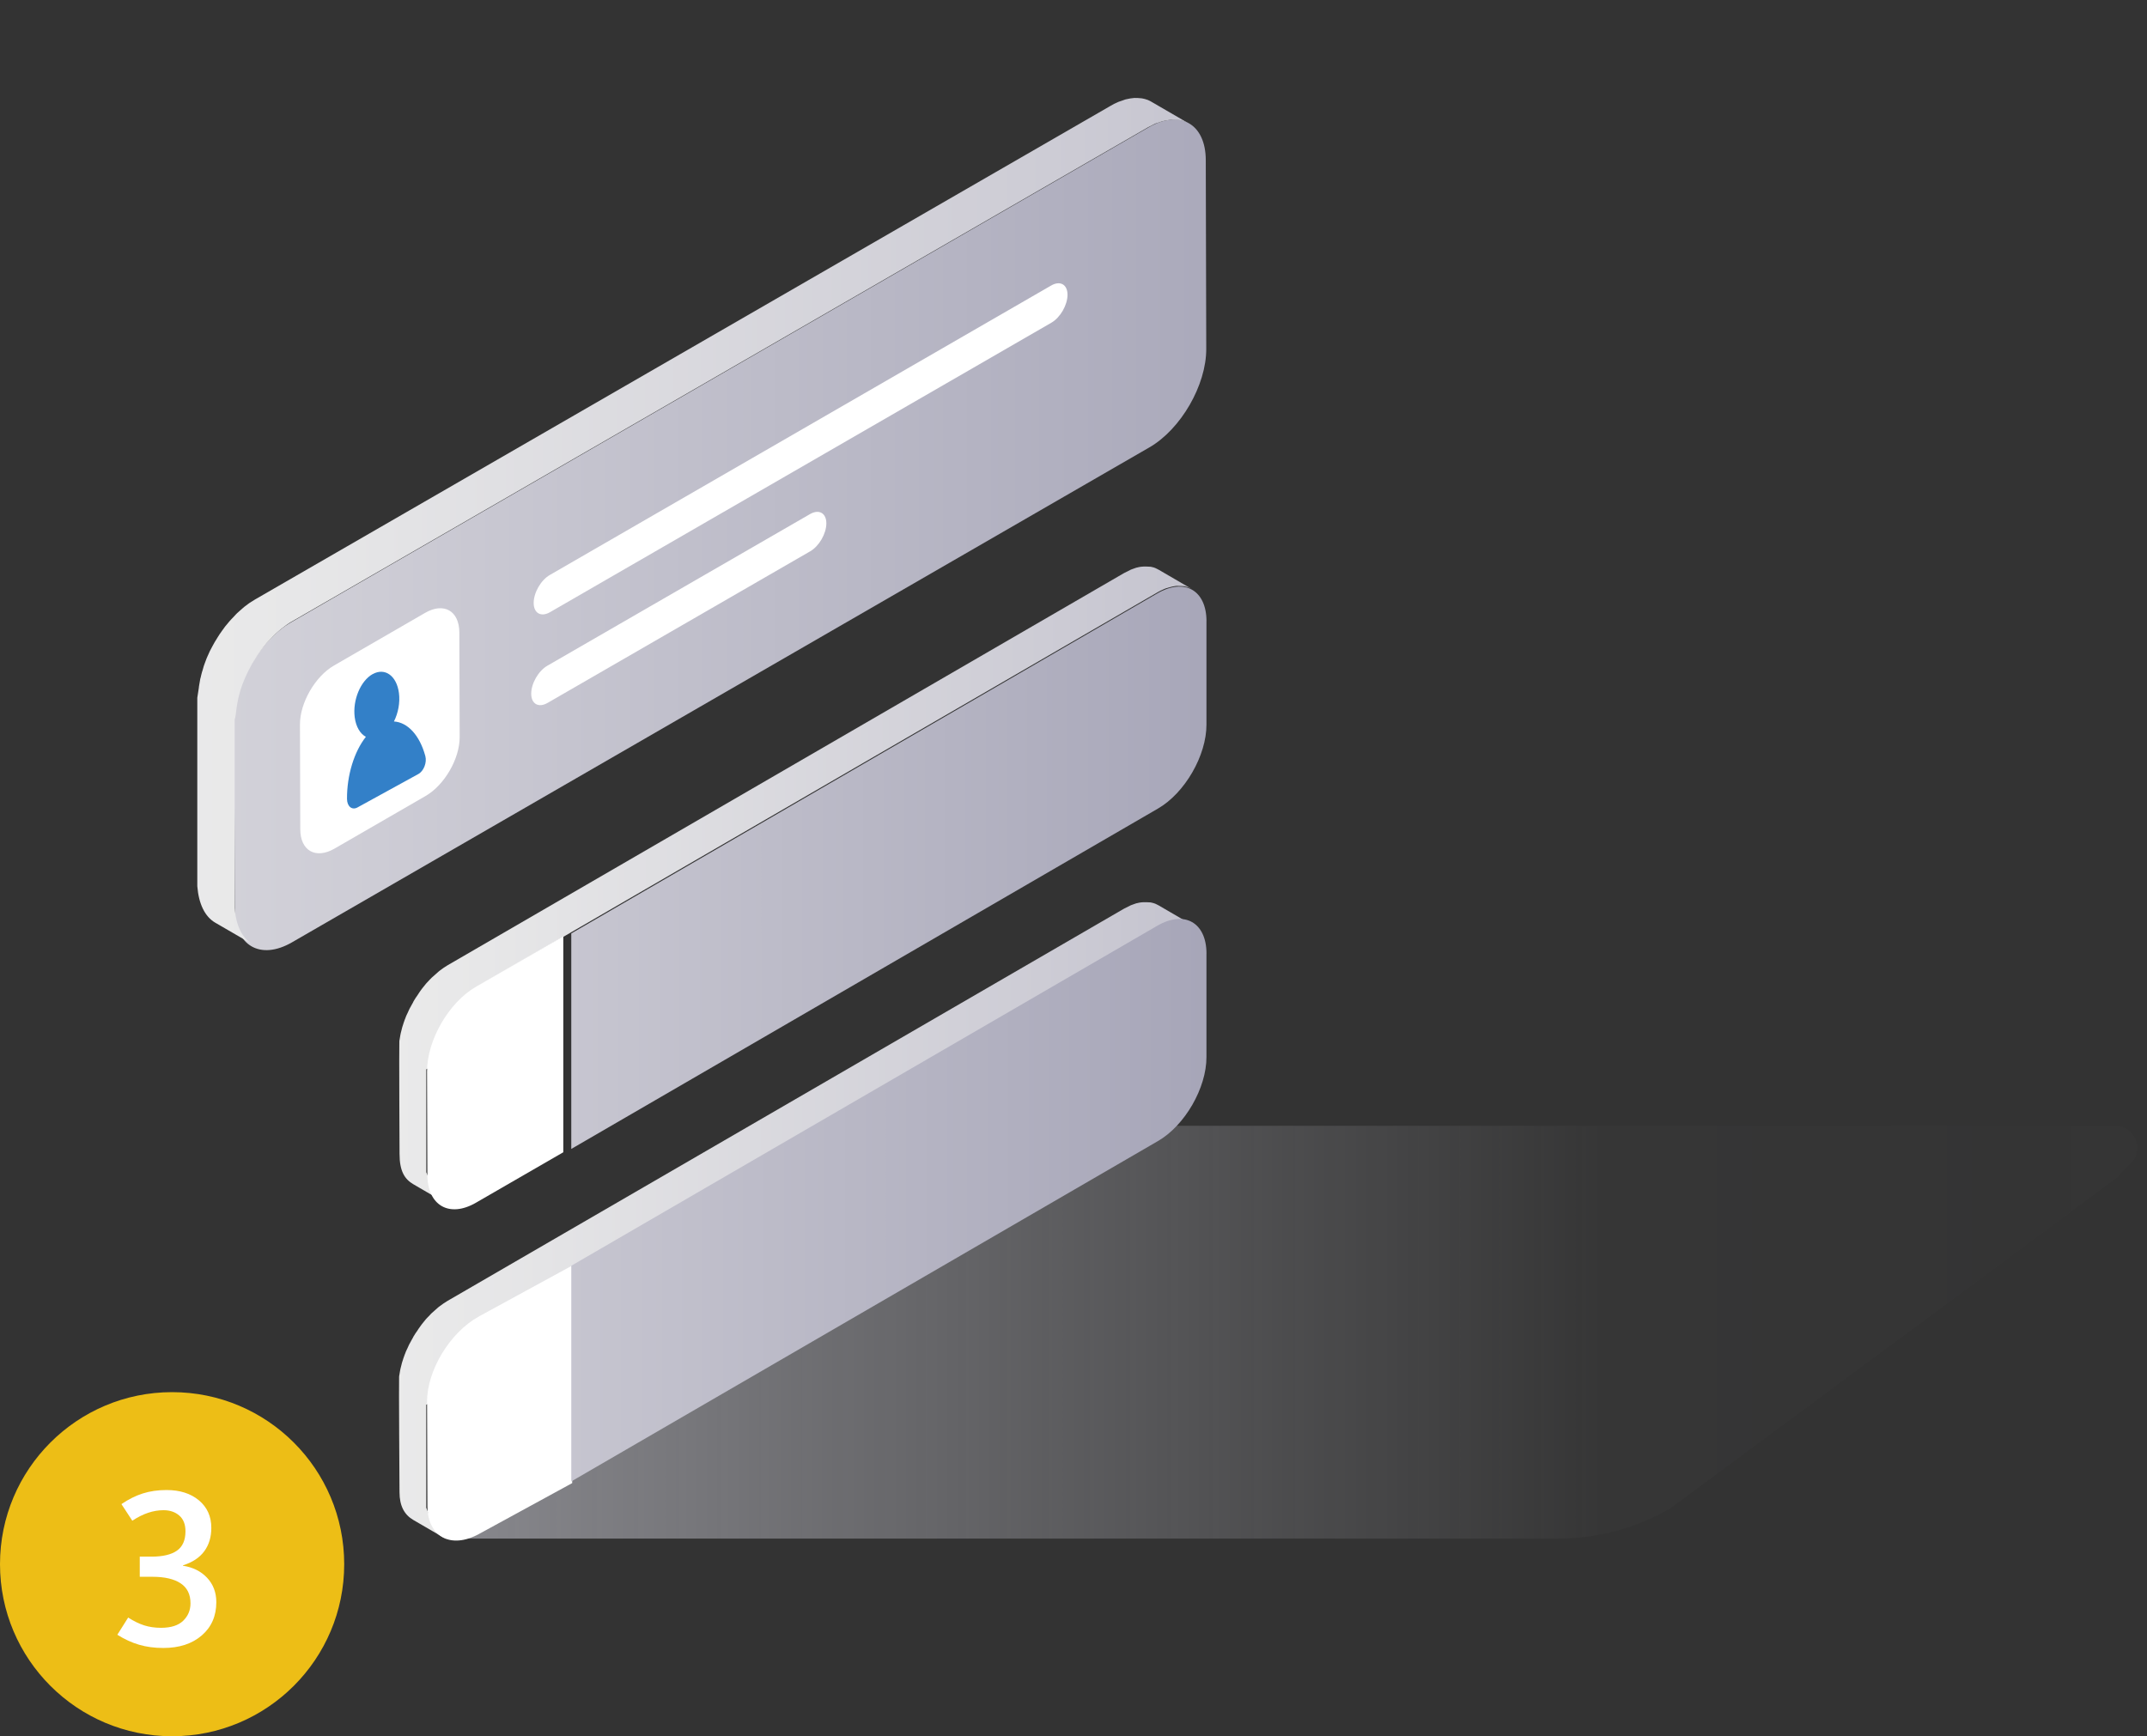
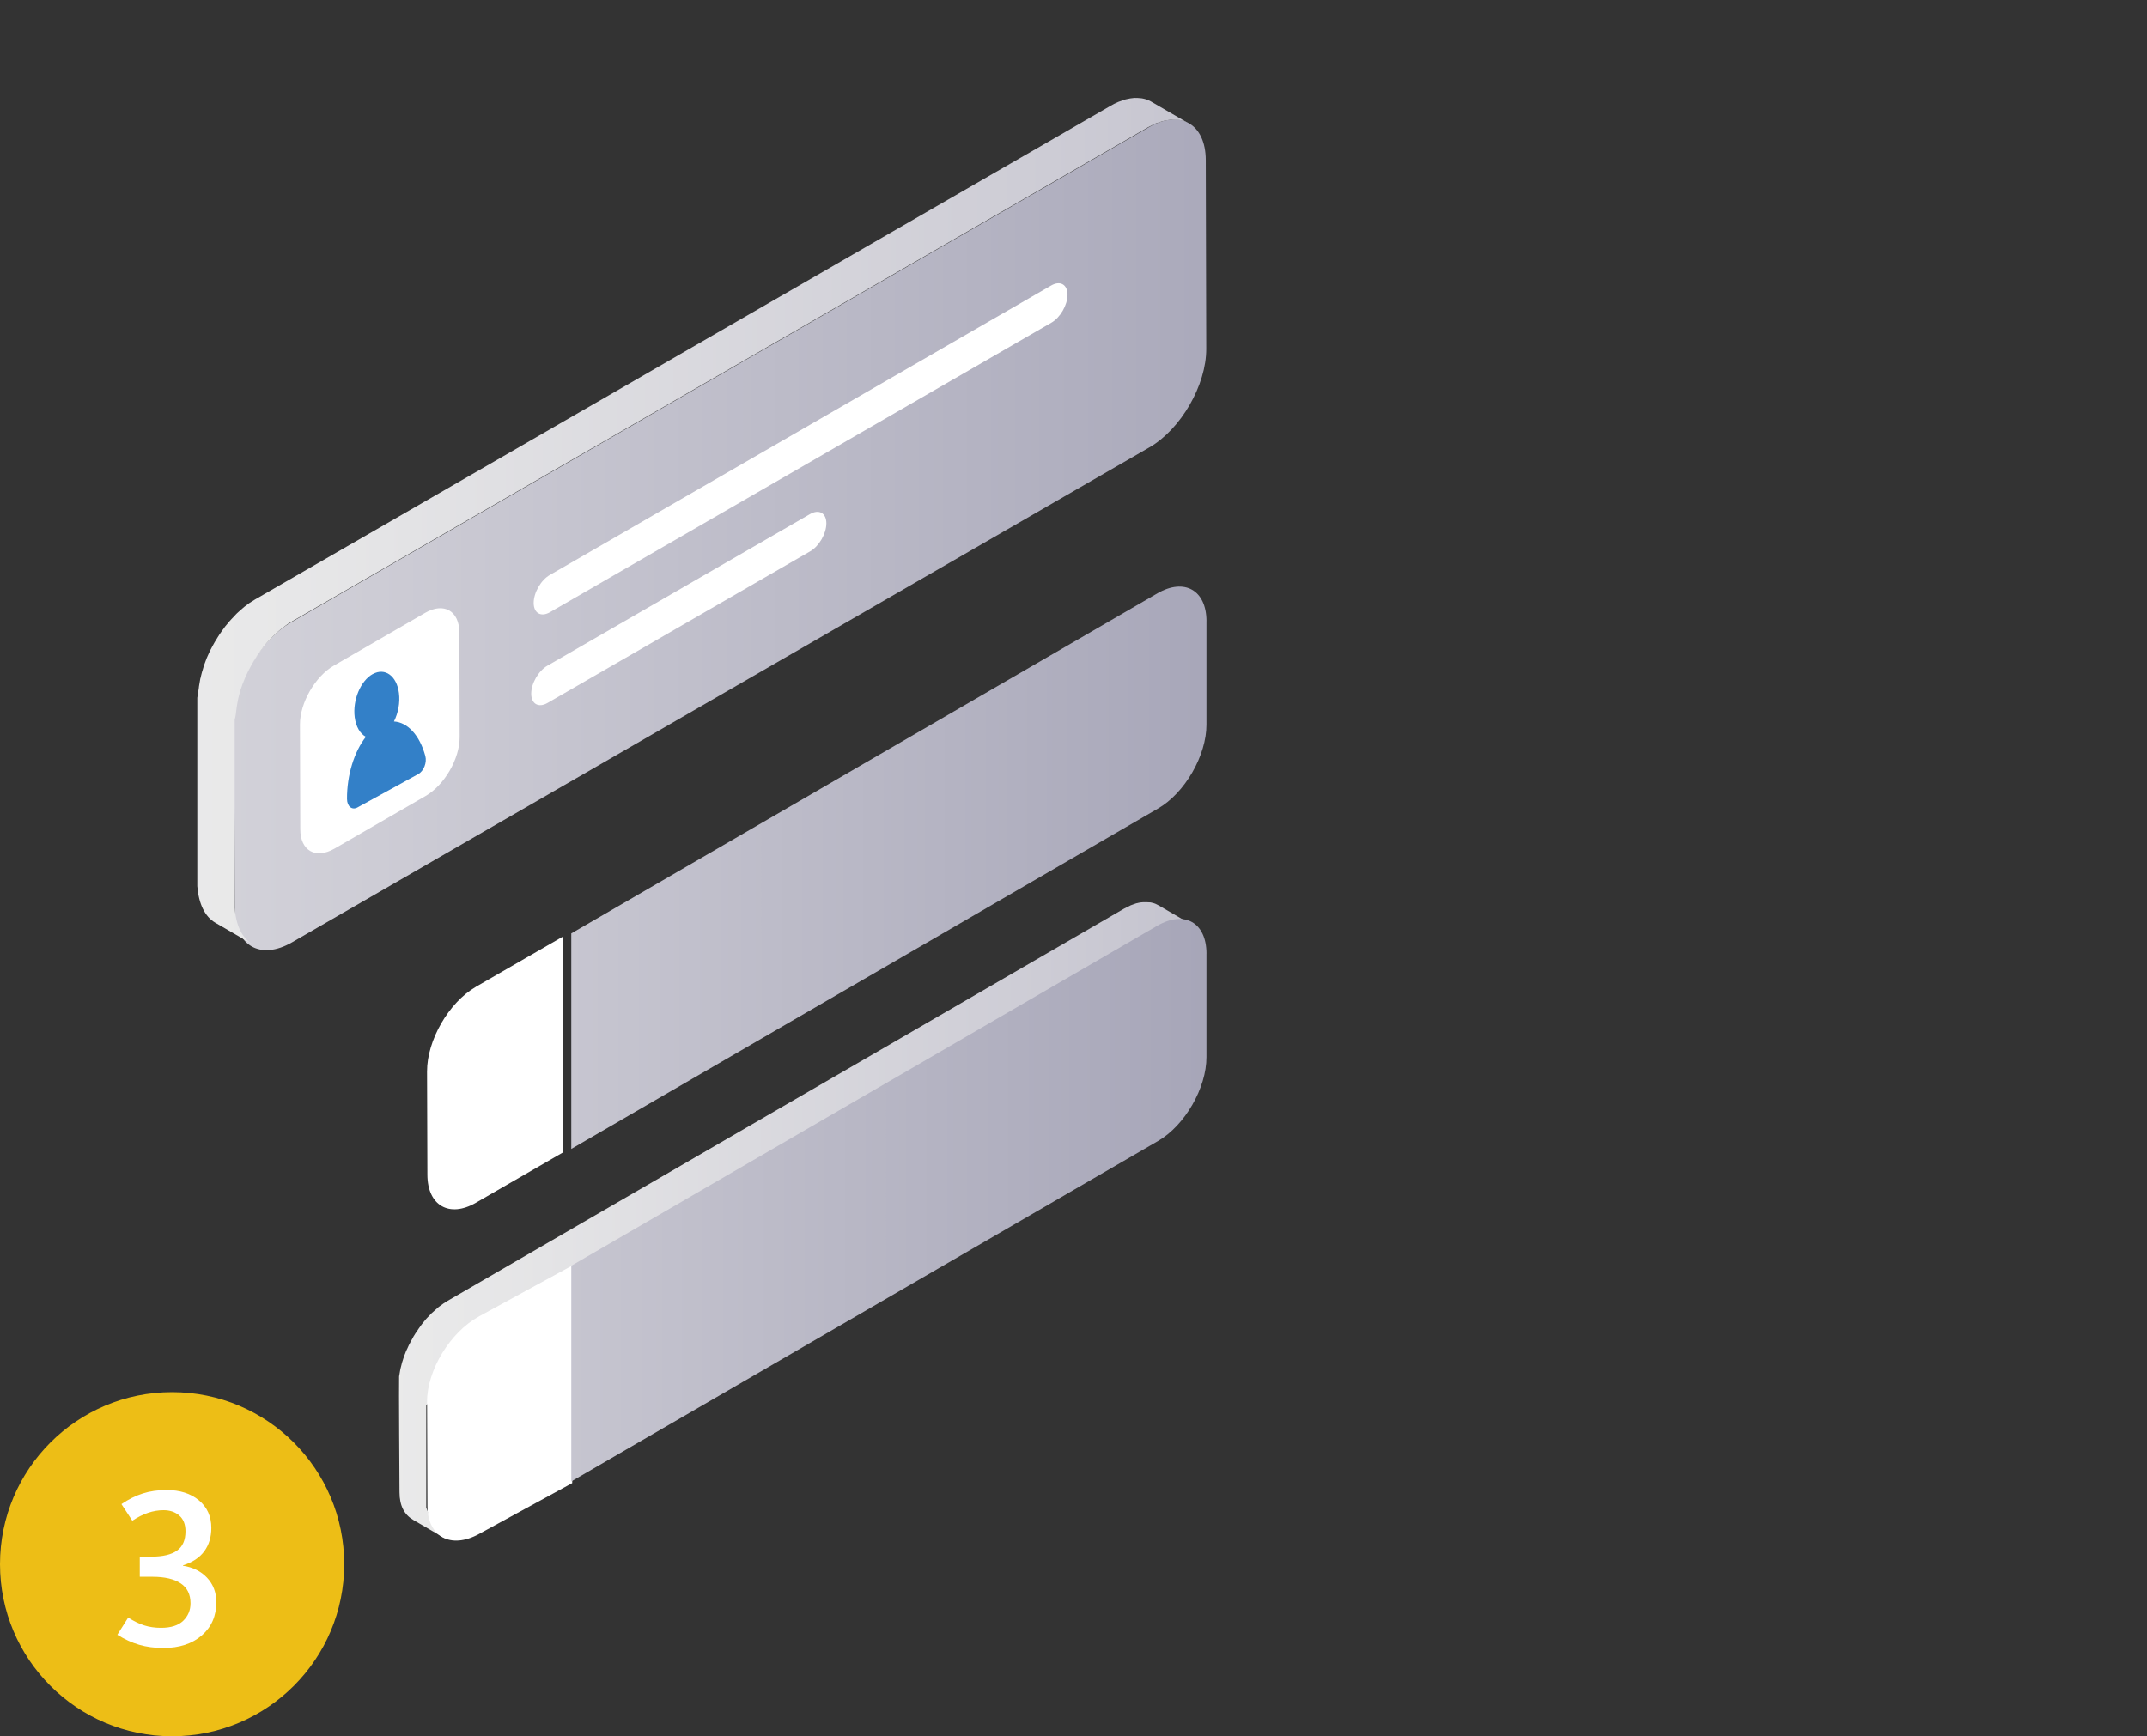
<svg xmlns="http://www.w3.org/2000/svg" xmlns:xlink="http://www.w3.org/1999/xlink" id="Livello_4" viewBox="0 0 628 508">
  <rect x="0" y="0" width="628" height="508" fill="#333333" stroke="none" />
  <defs>
    <style>      .cls-1 {        fill: url(#Sfumatura_senza_nome_9-5);      }      .cls-2 {        fill: #fff;      }      .cls-3 {        fill: url(#Sfumatura_senza_nome_9-2);      }      .cls-4 {        fill: url(#Sfumatura_senza_nome_10);      }      .cls-5 {        fill: url(#Sfumatura_senza_nome_9);      }      .cls-6 {        fill: url(#Sfumatura_senza_nome_9-4);      }      .cls-7 {        fill: #edbe16;      }      .cls-8 {        fill: url(#Sfumatura_senza_nome_9-3);      }      .cls-9 {        fill: #3380c8;      }      .cls-10 {        fill: url(#Sfumatura_senza_nome_9-6);      }    </style>
    <linearGradient id="Sfumatura_senza_nome_10" data-name="Sfumatura senza nome 10" x1="-780.95" y1="8288.03" x2="88.46" y2="8288.03" gradientTransform="translate(649.52 8677.81) scale(1 -1)" gradientUnits="userSpaceOnUse">
      <stop offset="0" stop-color="#c8c8d1" />
      <stop offset=".69" stop-color="#c8c8d1" stop-opacity=".02" />
      <stop offset="1" stop-color="#c8c8d1" stop-opacity="0" />
    </linearGradient>
    <linearGradient id="Sfumatura_senza_nome_9" data-name="Sfumatura senza nome 9" x1="-828.65" y1="8423.91" x2="-184.37" y2="8423.91" gradientTransform="translate(649.52 8677.81) scale(1 -1)" gradientUnits="userSpaceOnUse">
      <stop offset="0" stop-color="#f2f2f0" />
      <stop offset=".18" stop-color="#e7e7e8" />
      <stop offset=".48" stop-color="#cdccd5" />
      <stop offset=".86" stop-color="#a4a3b6" />
      <stop offset="1" stop-color="#9592aa" />
    </linearGradient>
    <linearGradient id="Sfumatura_senza_nome_9-2" data-name="Sfumatura senza nome 9" x1="-606.33" y1="8418.84" x2="-59.94" y2="8418.84" xlink:href="#Sfumatura_senza_nome_9" />
    <linearGradient id="Sfumatura_senza_nome_9-3" data-name="Sfumatura senza nome 9" x1="-608.15" y1="8320.64" x2="-59.32" y2="8320.64" xlink:href="#Sfumatura_senza_nome_9" />
    <linearGradient id="Sfumatura_senza_nome_9-4" data-name="Sfumatura senza nome 9" x1="-833.12" y1="8326.65" x2="-190.15" y2="8326.65" xlink:href="#Sfumatura_senza_nome_9" />
    <linearGradient id="Sfumatura_senza_nome_9-5" data-name="Sfumatura senza nome 9" x1="-904.5" y1="8521.32" x2="-143.78" y2="8521.32" xlink:href="#Sfumatura_senza_nome_9" />
    <linearGradient id="Sfumatura_senza_nome_9-6" data-name="Sfumatura senza nome 9" x1="-695" y1="8525.35" x2="39.32" y2="8525.35" xlink:href="#Sfumatura_senza_nome_9" />
  </defs>
-   <path class="cls-4" d="M130.24,450.16h325.55c11.55,0,22.9-3.06,32.86-8.89l130.66-96.77c1.24-1.48,2.64-2.81,4.01-4.17,3.82-3.8,1.31-10.94-4.64-10.94h-291.16l-197.5,120.36.24.41Z" />
  <path class="cls-5" d="M352.9,181.72c-.03-9.04-6.43-12.68-14.32-8.14l-171.48,99.52v63.06l171.58-99.57c7.88-4.53,14.24-15.56,14.21-24.6v-30.46.17Z" />
-   <path class="cls-3" d="M341.88,171.9l.65-.19c.19-.03.39-.1.58-.13l.74-.13c.13-.03.29-.03.42-.03.32-.03,2.17.1,2.17.1.1.03.16.03.26.06l.78.23c.06.03.16.06.23.1.33.12.64.27.94.45h0l-9.74-5.67s-.06-.03-.06-.03c-.23-.13-.49-.26-.71-.36-.03-.03-.1-.03-.13-.06-.06-.03-.16-.06-.23-.1-.13-.03-.26-.1-.39-.13l-.42-.1c-.1-.03-.16-.03-.26-.06-.03,0-.1-.03-.13-.03-.29-.06-1.97-.06-2.04-.06-.13,0-.29.03-.42.03s-.26.03-.39.03c-.13.03-.23.06-.36.06-.19.03-.39.06-.58.13-.1.03-.19.03-.32.06l-.32.1-1,.36c-.13.03-.23.06-.36.13l-.19.1-1.81.91-197.88,114.76c-.78.45-1.49.97-2.23,1.52l-.36.29-2.01,1.78c-.06.06-.13.1-.16.16-.1.1-.19.23-.32.32l-.94,1c-.1.1-.19.23-.29.32s-.16.19-.23.29l-.55.68c-.13.16-.26.29-.36.45l-.29.39-.39.55c-.1.13-.19.26-.26.39l-.42.65-.29.42c-.03.06-.06.13-.13.16l-.74,1.2s-.03.06-.03.1c-.03.1-.1.16-.13.26l-.49.87c-.06.13-.13.29-.23.42l-.23.42-.19.39-.45,1-.1.19c-.23.45-.39.87-.55,1.33-.03.06-.06.16-.1.23-.06.16-.1.32-.16.45-.06.23-.16.42-.23.65-.06.16-.1.32-.16.52l-.19.58-.1.36-.16.65-.19.74c-.03.1-.03.16-.06.26l-.1.52-.19,1.13c0,.1-.03.23-.06.32,0,.1,0,.19-.03.29-.1.84.06,32.95.06,32.95,0,5.05,1.5,7.38,4.05,8.87l9.74,5.67c-2.56-1.49-4.18-4.66-5.97-9.19v-30.11c1.7-.81,1.76-1.65,1.86-2.53.03-.19.03-.42.06-.62l.19-1.13.16-.78.19-.74.26-1.04.19-.58.39-1.13c.06-.16.1-.32.16-.49l.65-1.59c.03-.06.06-.13.06-.16l.65-1.39c.06-.13.13-.29.23-.42l.71-1.29c.03-.1.1-.16.13-.26l.91-1.46.29-.42c.23-.36.45-.68.71-1l.39-.55.65-.84.55-.68c.19-.19.36-.42.55-.62l.97-1,.49-.49c.64-.63,1.31-1.22,2.01-1.78l.36-.29,2.23-1.52,197.88-114.76c.62-.36,1.2-.65,1.81-.91.19-.1.39-.16.55-.23.29-.06.62-.19.97-.29h0Z" />
  <path class="cls-8" d="M340.84,270.47l1-.36.65-.19c.19-.03.39-.1.58-.13l.74-.13c.13-.03.29-.03.42-.03.32-.03,2.17.1,2.17.1.1.03.16.03.26.06.26.06.55.13.78.23.06.03.16.06.26.1.32.13.65.26.94.45l-9.74-5.67s-.06-.03-.06-.03c-.23-.13-.49-.26-.71-.36-.03-.03-.1-.03-.13-.06-.08-.04-.17-.07-.26-.1-.13-.03-.26-.1-.39-.13l-.42-.1c-.1-.03-.16-.03-.26-.06-.03,0-.1-.03-.13-.03-.29-.06-1.97-.06-2.04-.06-.13,0-.29.03-.42.03s-.26.03-.39.03c-.13.03-.23.06-.36.06-.19.03-.39.06-.58.13-.1.03-.19.03-.32.06l-.32.1-1,.36c-.13.03-.23.06-.36.13l-.19.1-1.81.91-197.88,114.76c-.78.45-1.49.97-2.23,1.52l-.39.29-2.01,1.78c-.06.06-.13.1-.16.16-.1.1-.19.23-.29.32l-.97,1c-.1.1-.19.23-.29.32-.1.1-.16.19-.23.29l-.55.68c-.13.16-.26.29-.36.45l-.29.39-.39.55-.26.36-.42.65-.29.42c-.03.06-.06.13-.13.16l-.74,1.2s-.03.06-.03.1c-.03.06-.1.16-.13.23l-.49.87c-.06.13-.13.29-.23.42-.06.13-.13.29-.23.42l-.19.39-.45,1-.1.19c-.23.45-.39.87-.55,1.33-.03.06-.06.16-.1.23-.06.16-.1.32-.16.45-.06.23-.16.42-.23.65-.06.16-.1.32-.16.52l-.19.58-.1.36-.16.65-.19.74c-.03.1-.03.16-.06.26l-.1.52-.19,1.13c0,.1-.03.23-.06.32,0,.1,0,.19-.03.29-.1.84.12,33.75.12,33.75,0,4.04,1.43,6.59,3.99,8.11l9.74,5.67c-2.59-1.49-4.18-4.69-5.91-9.23v-30.11c1.63-.81,1.7-1.65,1.8-2.53.03-.19.03-.42.06-.62l.19-1.13.16-.78.19-.71.26-1.04.19-.58.39-1.13c.06-.16.1-.32.16-.49l.65-1.59c.03-.06.06-.1.06-.16.19-.49.42-.94.65-1.39.06-.13.13-.29.23-.42l.71-1.29c.03-.1.1-.16.13-.26l.91-1.46.29-.42.71-1.04.39-.55.65-.84.55-.68.55-.62.94-1,.49-.49c.64-.63,1.31-1.22,2.01-1.78l.36-.29,2.23-1.52,197.88-114.76c.62-.36,1.2-.65,1.81-.91.1.03.2.03.3.01.1-.02.2-.05.28-.11h0Z" />
  <path class="cls-2" d="M140.13,385.15c-8.45,4.6-15.24,15.78-15.21,24.94l.1,30.53c.03,9.02,6.82,12.71,15.08,8.2l27.27-14.89v-63.65l-27.25,14.87Z" />
  <path class="cls-2" d="M139.19,288.73c-7.93,4.57-14.31,15.67-14.28,24.77l.1,30.24c.03,8.98,6.42,12.66,14.2,8.16l25.56-14.77v-63.17l-25.58,14.76Z" />
  <path class="cls-6" d="M352.9,278.96c-.03-9.04-6.43-12.68-14.32-8.14l-171.48,99.52v63.1l171.58-99.57c7.88-4.53,14.24-15.56,14.21-24.6v-30.49.17Z" />
  <circle class="cls-7" cx="50.34" cy="457.66" r="50.34" />
  <path class="cls-2" d="M34.31,478.32l3.18-5.05c1.62,1.04,3.17,1.8,4.66,2.28,1.49.48,3.13.72,4.94.72,2.91,0,5.08-.69,6.5-2.07,1.42-1.38,2.13-3.08,2.13-5.1,0-2.62-.96-4.57-2.88-5.84-1.92-1.28-4.68-1.92-8.28-1.92h-3.68v-5.89h3.43c3.3,0,5.79-.59,7.45-1.76,1.66-1.17,2.49-3.06,2.49-5.66,0-2.02-.6-3.55-1.81-4.6-1.21-1.05-2.74-1.57-4.61-1.57-1.5,0-3,.25-4.52.76-1.52.51-3.05,1.28-4.61,2.32l-3.18-4.86c2.06-1.41,4.14-2.45,6.25-3.12,2.11-.67,4.42-1,6.94-1,3.91,0,7.06,1.01,9.48,3.02,2.41,2.02,3.62,4.7,3.62,8.04,0,2.7-.69,4.99-2.07,6.86s-3.45,3.24-6.22,4.11v.12c2.89.44,5.24,1.6,7.04,3.51s2.71,4.29,2.71,7.15c0,4.03-1.41,7.27-4.24,9.72-2.83,2.45-6.58,3.68-11.25,3.68-2.58,0-4.94-.31-7.08-.94-2.14-.62-4.27-1.6-6.39-2.93Z" />
  <path class="cls-1" d="M335.95,37.27c9.21-5.32,16.71-1.06,16.74,9.56l.14,55.25c.03,10.59-7.41,23.49-16.62,28.81l-250.8,144.82c-9.21,5.32-16.71,1.03-16.74-9.56l-.17-55.25c-.03-10.59,7.41-23.49,16.62-28.81L335.95,37.27Z" />
  <path class="cls-10" d="M338.54,35.97l1.17-.4c.26-.09.49-.14.74-.2l.69-.14.88-.14.49-.06c.37-.03,2.54.11,2.54.11.09.03.2.06.29.06l.91.26.29.09c.38.14.74.31,1.08.51l-10.93-6.34s-.06-.03-.09-.06c-.27-.15-.54-.28-.83-.4-.06-.03-.11-.03-.17-.06l-.29-.09c-.14-.06-.29-.11-.43-.14-.17-.06-.31-.09-.49-.11-.09-.03-.2-.06-.29-.06-.06,0-.11-.03-.17-.03-.31-.06-1.83-.14-2.11-.11-.09,0-.2.03-.29.03-.17,0-.34.03-.51.06-.14.03-.31.03-.46.06l-.43.09c-.23.03-.46.09-.69.14l-.37.09c-.11.03-.26.09-.37.14l-1.17.4c-.14.06-.29.09-.4.14-.09.03-.17.09-.23.11-.69.29-1.4.63-2.08,1.06L74.63,175.38l-1.6,1-.51.37-1.06.8c-.2.14-.37.31-.57.49l-.94.83-.57.51-.34.34-.34.37-1.11,1.17c-.11.13-.22.25-.34.37-.09.11-.17.23-.29.34l-.66.8-.43.51-.31.43-.46.63-.31.43-.51.74c-.11.17-.23.31-.31.49-.06.06-.09.14-.14.2l-.86,1.4s-.03.06-.06.09l-.17.29-.57,1.03-.26.49-.26.49c-.09.14-.14.29-.23.43l-.54,1.2c-.03.06-.06.14-.09.2,0,.03-.03.03-.03.06-.23.49-.43,1-.6,1.48-.03.09-.06.2-.11.29l-.2.54-.26.74-.17.6c-.08.22-.15.45-.2.69-.03.14-.09.29-.14.43l-.2.77-.2.86-.09.29c-.06.2-.06.4-.11.63l-.23,1.34c-.03.11-.06.26-.06.37-.03.11,0,.23-.03.34l-.45,2.91v55.12c.42,5.25,2.25,8.93,5.24,10.68l10.93,6.34c-3-1.74-4.85-5.42-5.23-10.68v-55.09c.3-.97.37-1.95.49-2.91l.09-.71.23-1.34.17-.91.2-.86.31-1.2.2-.69.46-1.34c.06-.17.11-.37.2-.54l.74-1.83c.03-.06.06-.14.09-.2l.77-1.63.26-.49.8-1.51.17-.29,1.06-1.71c.11-.17.23-.31.31-.49l.83-1.2.46-.63.74-.97.66-.8c.2-.26.43-.49.63-.71l1.11-1.17.71-.71.57-.51.94-.83.57-.46,1.06-.8.51-.37c.51-.37,1.06-.71,1.6-1L335.82,37.23l2.08-1.06c.22-.05.43-.12.63-.2h0Z" />
  <path class="cls-2" d="M307.48,83.53c2.63-1.51,4.77-.29,4.77,2.71s-2.11,6.68-4.74,8.19l-146.64,84.69c-2.63,1.51-4.77.29-4.77-2.71s2.11-6.68,4.74-8.19l146.64-84.69h0ZM236.94,150.41c2.63-1.51,4.77-.29,4.77,2.71s-2.11,6.68-4.74,8.19l-76.82,44.36c-2.63,1.51-4.77.29-4.77-2.71s2.11-6.68,4.74-8.19l76.82-44.36h0ZM124.34,179.32c5.49-3.18,9.99-.6,10.02,5.72l.09,30.62c.03,6.32-4.44,14.05-9.96,17.23l-26.64,15.4c-5.52,3.18-10.02.63-10.02-5.69l-.09-30.62c-.03-6.32,4.44-14.08,9.96-17.26l26.64-15.4h0Z" />
-   <path class="cls-9" d="M109.04,197.22c3.57-1.97,7,.52,7.65,5.54.37,2.83-.23,5.87-1.46,8.33,4.02.25,7.53,4.03,9.18,10.12.51,1.89-.46,4.39-2.05,5.26l-17.81,9.78c-1.59.87-3.03-.3-3.05-2.48-.04-6.97,2.1-13.86,5.52-18.19-1.66-.88-2.9-2.91-3.27-5.74-.64-5.02,1.72-10.67,5.28-12.63Z" />
+   <path class="cls-9" d="M109.04,197.22c3.57-1.97,7,.52,7.65,5.54.37,2.83-.23,5.87-1.46,8.33,4.02.25,7.53,4.03,9.18,10.12.51,1.89-.46,4.39-2.05,5.26l-17.81,9.78c-1.59.87-3.03-.3-3.05-2.48-.04-6.97,2.1-13.86,5.52-18.19-1.66-.88-2.9-2.91-3.27-5.74-.64-5.02,1.72-10.67,5.28-12.63" />
</svg>